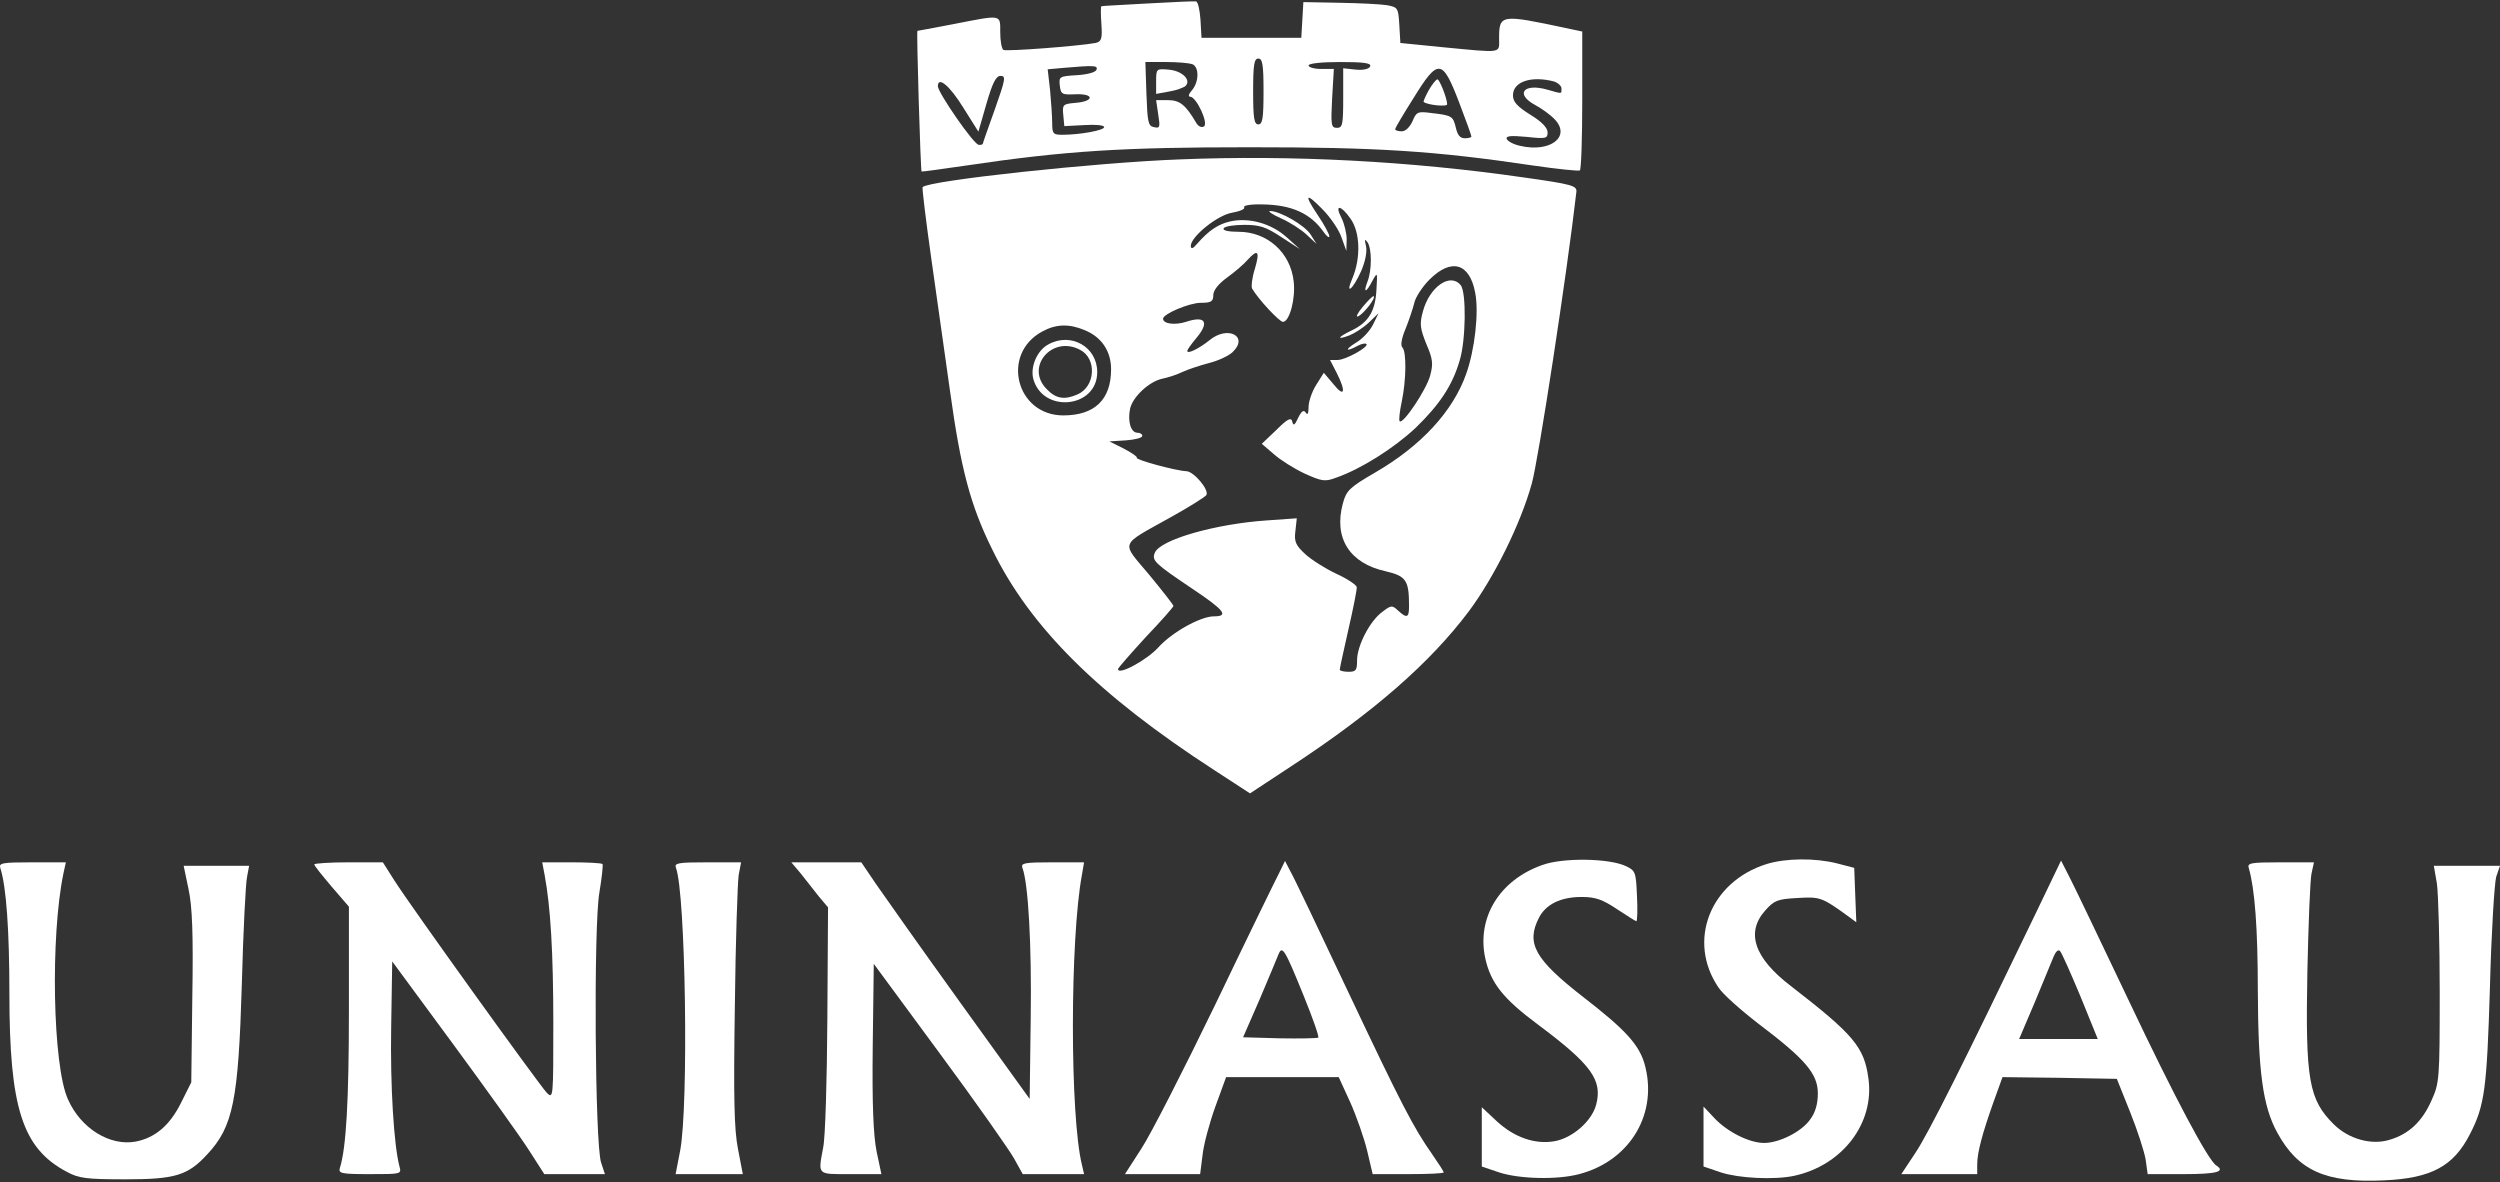
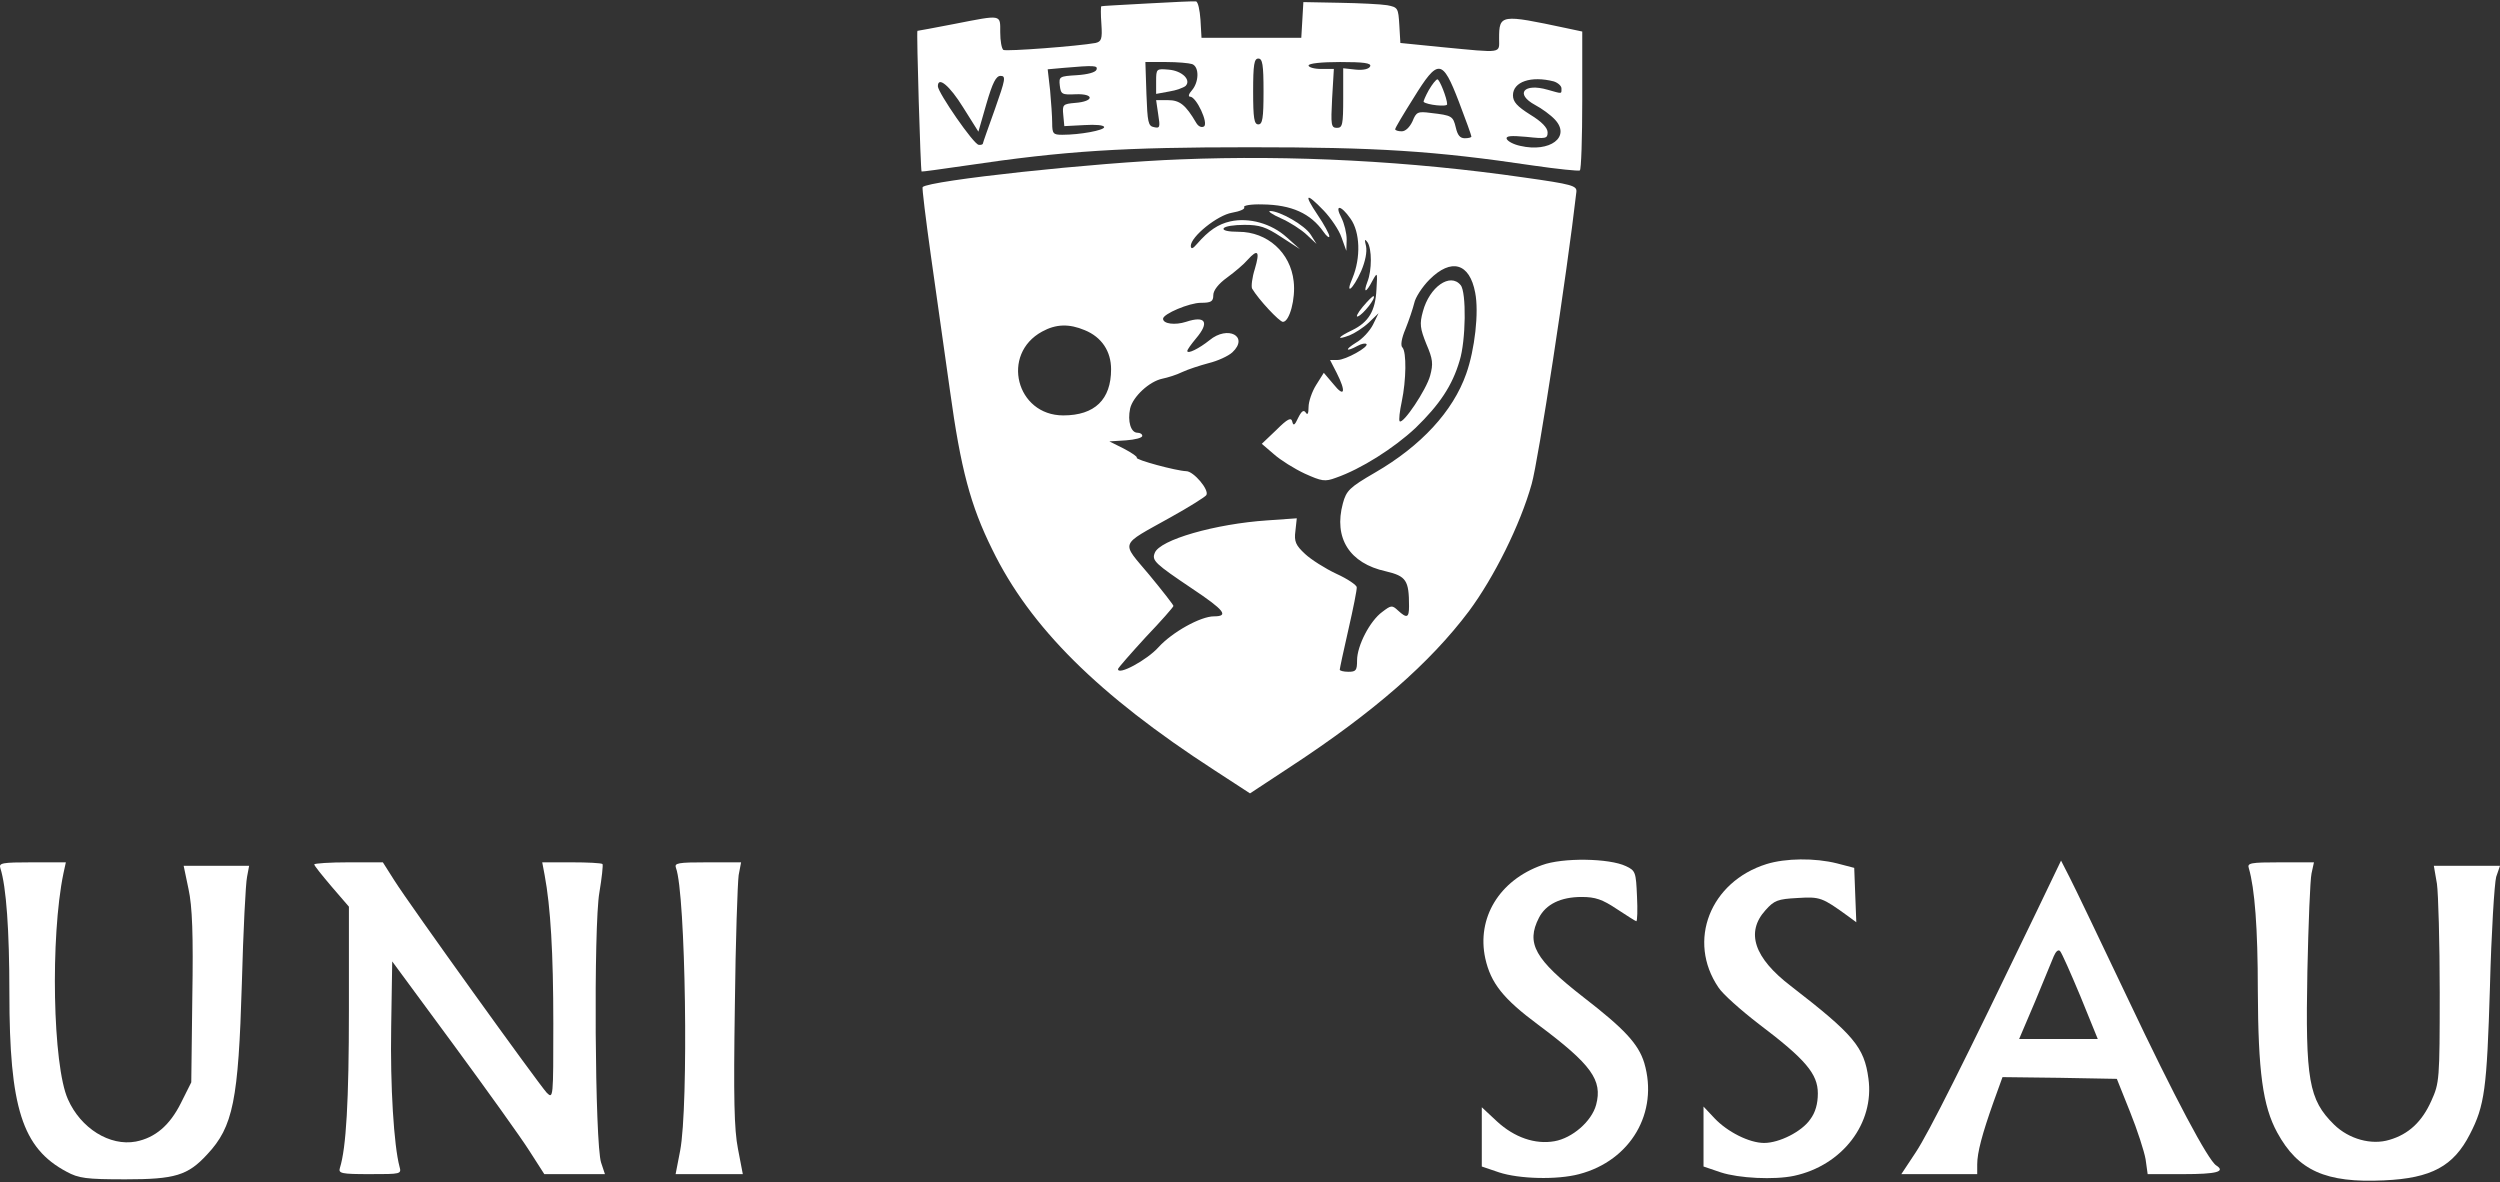
<svg xmlns="http://www.w3.org/2000/svg" width="184" height="87" viewBox="0 0 184 87" fill="none">
  <rect x="0" y="0" width="184" height="87" fill="#333333" stroke="none" />
  <path d="M84.454 0.256C82.643 0.358 81.088 0.435 81.062 0.46C81.011 0.46 81.011 1.072 81.062 1.76C81.139 2.882 81.062 3.061 80.629 3.163C79.379 3.392 74.076 3.8 73.846 3.673C73.719 3.571 73.617 3.01 73.617 2.372C73.617 1.047 73.77 1.072 70.251 1.76C68.797 2.041 67.573 2.27 67.522 2.27C67.446 2.27 67.752 12.572 67.828 12.623C67.854 12.648 69.307 12.444 71.067 12.189C78.436 11.093 82.643 10.838 91.975 10.838C101.308 10.838 105.515 11.093 112.884 12.189C114.644 12.444 116.148 12.597 116.276 12.546C116.378 12.495 116.454 10.149 116.454 7.37V2.321L115.256 2.066C110.462 1.047 110.334 1.047 110.334 2.831C110.334 3.953 110.666 3.902 106.127 3.469L103.067 3.163L102.991 1.862C102.914 0.588 102.889 0.537 102.098 0.384C101.639 0.307 100.084 0.231 98.605 0.205L95.928 0.154L95.851 1.48L95.775 2.78H92.103H88.431L88.355 1.454C88.304 0.741 88.176 0.129 88.023 0.103C87.896 0.078 86.289 0.154 84.454 0.256ZM92.996 6.733C92.996 8.722 92.919 9.155 92.613 9.155C92.307 9.155 92.231 8.722 92.231 6.733C92.231 4.744 92.307 4.31 92.613 4.31C92.919 4.31 92.996 4.744 92.996 6.733ZM87.743 4.718C88.278 4.922 88.253 6.044 87.717 6.656C87.488 6.911 87.437 7.115 87.59 7.115C88.049 7.115 88.967 9.079 88.61 9.308C88.431 9.41 88.202 9.308 88.049 9.053C87.258 7.702 86.825 7.37 85.958 7.37H85.091L85.244 8.416C85.397 9.359 85.371 9.461 84.938 9.359C84.504 9.283 84.454 9.002 84.377 6.911L84.3 4.565H85.83C86.672 4.565 87.513 4.642 87.743 4.718ZM100.849 4.871C100.773 5.075 100.365 5.177 99.804 5.126L98.86 5.024V7.217C98.86 9.181 98.809 9.41 98.401 9.41C97.968 9.41 97.942 9.206 98.044 7.243L98.172 5.075H97.228C96.718 5.075 96.31 4.948 96.31 4.82C96.31 4.667 97.254 4.565 98.631 4.565C100.365 4.565 100.926 4.642 100.849 4.871ZM80.705 5.126C80.629 5.33 80.042 5.483 79.252 5.534C77.977 5.611 77.926 5.636 78.002 6.299C78.079 6.937 78.155 6.988 79.175 6.937C80.578 6.886 80.527 7.472 79.124 7.574C78.232 7.651 78.181 7.702 78.257 8.467L78.334 9.283L79.813 9.206C80.629 9.155 81.266 9.206 81.266 9.359C81.266 9.589 79.507 9.92 78.181 9.92C77.518 9.92 77.441 9.844 77.441 9.053C77.441 8.594 77.365 7.523 77.288 6.656L77.11 5.101L78.232 4.999C80.578 4.795 80.807 4.82 80.705 5.126ZM107.377 7.498C107.887 8.824 108.295 9.971 108.295 10.047C108.295 10.124 108.065 10.175 107.81 10.175C107.453 10.175 107.275 9.945 107.147 9.385C106.943 8.543 106.867 8.492 105.311 8.314C104.342 8.186 104.24 8.237 103.96 8.926C103.756 9.359 103.45 9.665 103.169 9.665C102.889 9.665 102.685 9.589 102.685 9.512C102.685 9.41 103.297 8.39 104.036 7.217C105.847 4.285 106.153 4.31 107.377 7.498ZM73.234 8.008C72.75 9.359 72.342 10.507 72.342 10.557C72.342 10.634 72.189 10.685 72.036 10.659C71.679 10.659 69.027 6.809 69.027 6.35C69.027 5.585 69.894 6.299 70.888 7.906L72.01 9.691L72.597 7.651C73.056 6.07 73.311 5.585 73.642 5.585C74.05 5.585 73.999 5.84 73.234 8.008ZM114.363 5.993C114.669 6.095 114.924 6.325 114.924 6.503C114.924 6.937 115.001 6.911 113.904 6.605C112.145 6.095 111.482 6.911 112.986 7.727C113.471 7.982 114.134 8.467 114.44 8.798C115.638 10.073 114.083 11.246 111.89 10.736C111.405 10.634 110.972 10.405 110.895 10.226C110.819 9.996 111.201 9.971 112.349 10.073C113.777 10.226 113.904 10.2 113.904 9.742C113.904 9.41 113.471 8.951 112.629 8.441C111.66 7.829 111.354 7.498 111.354 7.013C111.354 6.019 112.68 5.56 114.363 5.993Z" fill="white" />
  <path d="M85.091 5.993V6.911L86.06 6.733C86.57 6.656 87.106 6.452 87.259 6.325C87.692 5.891 87.004 5.203 86.009 5.126C85.117 5.05 85.091 5.05 85.091 5.993Z" fill="white" />
  <path d="M105.159 6.631C104.904 7.09 104.751 7.472 104.776 7.498C105.031 7.727 106.51 7.88 106.51 7.676C106.51 7.243 105.949 5.84 105.796 5.84C105.694 5.84 105.414 6.197 105.159 6.631Z" fill="white" />
  <path d="M86.876 11.73C80.629 11.96 68.364 13.286 67.905 13.77C67.854 13.821 68.134 16.116 68.517 18.845C68.899 21.573 69.537 26.035 69.919 28.763C70.71 34.501 71.424 37.203 73.03 40.442C75.809 46.153 80.833 51.151 89.375 56.684L92.001 58.393L94.984 56.429C101.13 52.401 105.26 48.78 108.116 44.98C109.952 42.507 111.89 38.631 112.731 35.623C113.216 33.94 115.332 20.145 116.021 14.127C116.072 13.668 115.74 13.566 112.119 13.056C103.807 11.858 95.061 11.399 86.876 11.73ZM97.432 15.504C97.942 16.04 98.554 16.932 98.733 17.468L99.09 18.462L99.115 17.62C99.115 17.162 98.937 16.448 98.733 16.04C98.197 15.02 98.682 15.071 99.396 16.091C100.11 17.085 100.161 18.972 99.549 20.451C98.962 21.802 99.574 21.318 100.186 19.941C100.492 19.227 100.62 18.538 100.543 18.131C100.416 17.62 100.441 17.544 100.645 17.825C100.977 18.309 100.977 19.89 100.645 20.731C100.314 21.598 100.543 21.573 101.002 20.68C101.384 19.992 101.384 20.017 101.308 21.292C101.232 22.899 100.722 23.715 99.523 24.301C98.452 24.811 98.299 25.066 99.319 24.684C99.702 24.531 100.339 24.123 100.747 23.74L101.461 23.052L101.053 23.893C100.824 24.352 100.263 24.964 99.804 25.219C98.937 25.755 99.039 25.933 99.931 25.449C100.212 25.296 100.492 25.245 100.569 25.321C100.773 25.525 99.039 26.494 98.452 26.494H97.891L98.376 27.438C99.09 28.84 98.962 29.299 98.146 28.279L97.432 27.438L96.871 28.33C96.565 28.814 96.31 29.554 96.31 29.962C96.31 30.446 96.234 30.574 96.106 30.37C95.953 30.14 95.8 30.242 95.545 30.752C95.29 31.313 95.188 31.364 95.112 31.033C95.035 30.701 94.78 30.803 93.939 31.645L92.868 32.665L93.76 33.43C94.245 33.863 95.265 34.501 96.03 34.858C97.279 35.419 97.509 35.469 98.325 35.163C100.161 34.526 102.583 32.996 104.189 31.492C105.949 29.783 106.892 28.381 107.428 26.545C107.887 25.092 107.938 21.496 107.504 20.986C106.739 20.043 105.209 21.114 104.725 22.924C104.47 23.842 104.521 24.174 104.98 25.321C105.464 26.443 105.49 26.774 105.26 27.642C104.98 28.687 103.271 31.237 103.016 31.007C102.94 30.931 103.016 30.268 103.169 29.554C103.501 27.973 103.526 25.908 103.22 25.576C103.067 25.449 103.144 24.913 103.45 24.199C103.705 23.562 103.985 22.72 104.087 22.312C104.164 21.904 104.674 21.114 105.209 20.578C106.816 18.972 108.167 19.354 108.575 21.547C108.856 22.975 108.55 25.729 107.912 27.514C106.943 30.268 104.597 32.818 101.206 34.781C99.319 35.877 99.09 36.107 98.835 37.05C98.146 39.6 99.319 41.462 101.996 42.048C103.501 42.405 103.705 42.711 103.705 44.623C103.705 45.465 103.552 45.541 102.889 44.929C102.455 44.522 102.379 44.547 101.741 45.032C100.824 45.694 99.88 47.53 99.88 48.601C99.88 49.341 99.804 49.443 99.243 49.443C98.886 49.443 98.605 49.366 98.605 49.29C98.605 49.213 98.886 47.887 99.243 46.332C99.6 44.776 99.88 43.374 99.855 43.221C99.855 43.068 99.192 42.609 98.35 42.227C97.534 41.844 96.489 41.181 96.055 40.773C95.367 40.136 95.239 39.855 95.341 39.09L95.443 38.147L93.276 38.3C89.451 38.555 85.346 39.728 84.989 40.697C84.76 41.258 85.014 41.487 87.743 43.323C90.114 44.904 90.471 45.363 89.349 45.363C88.355 45.363 86.264 46.536 85.269 47.632C84.428 48.576 82.261 49.749 82.286 49.239C82.312 49.137 83.23 48.091 84.326 46.893C85.448 45.72 86.366 44.675 86.366 44.598C86.366 44.522 85.55 43.476 84.581 42.303C82.49 39.804 82.337 40.212 86.162 38.07C87.539 37.305 88.712 36.566 88.788 36.438C89.018 36.056 87.845 34.679 87.309 34.679C86.57 34.654 83.535 33.838 83.663 33.685C83.74 33.634 83.306 33.328 82.72 33.022L81.649 32.486L82.873 32.41C83.535 32.359 84.071 32.231 84.071 32.078C84.071 31.951 83.918 31.849 83.714 31.849C83.23 31.849 82.975 31.007 83.178 30.064C83.382 29.197 84.581 28.075 85.55 27.871C85.932 27.794 86.595 27.59 87.003 27.387C87.437 27.183 88.304 26.902 88.967 26.724C89.604 26.57 90.395 26.213 90.701 25.933C91.95 24.76 90.369 23.919 89.018 25.041C88.253 25.653 87.386 26.086 87.386 25.831C87.386 25.729 87.666 25.347 88.023 24.913C89.043 23.715 88.737 23.205 87.284 23.689C86.493 23.944 85.601 23.842 85.601 23.46C85.601 23.103 87.539 22.287 88.38 22.287C89.145 22.287 89.298 22.185 89.298 21.726C89.298 21.369 89.681 20.884 90.318 20.425C90.879 20.017 91.568 19.431 91.823 19.125C92.588 18.284 92.74 18.488 92.358 19.788C92.154 20.425 92.078 21.088 92.154 21.241C92.638 22.057 94.168 23.689 94.423 23.689C94.908 23.689 95.367 21.981 95.214 20.706C94.984 18.59 93.276 17.06 91.16 17.06C90.395 17.06 89.961 16.958 90.063 16.805C90.14 16.652 90.828 16.55 91.593 16.55C92.715 16.55 93.174 16.703 94.296 17.442L95.673 18.334L94.704 17.468C93.582 16.448 91.924 15.989 90.548 16.295C89.655 16.499 88.967 16.958 88.1 17.952C87.794 18.309 87.666 18.36 87.641 18.105C87.641 17.416 89.604 15.836 90.675 15.657C91.262 15.555 91.67 15.377 91.568 15.249C91.491 15.122 92.078 15.02 92.919 15.045C95.061 15.071 96.463 15.708 97.407 17.06C97.636 17.391 97.84 17.544 97.84 17.391C97.84 17.238 97.458 16.524 96.973 15.81C95.928 14.255 96.106 14.127 97.432 15.504ZM79.838 24.301C81.088 24.811 81.776 25.857 81.776 27.183C81.776 29.401 80.578 30.574 78.257 30.574C74.79 30.574 73.642 26.061 76.702 24.403C77.722 23.842 78.691 23.817 79.838 24.301Z" fill="white" />
  <path d="M94.271 16.065C94.908 16.346 95.75 16.881 96.158 17.264L96.897 17.952L96.464 17.264C96.03 16.575 94.194 15.53 93.48 15.53C93.276 15.53 93.633 15.785 94.271 16.065Z" fill="white" />
  <path d="M100.288 22.593C99.906 23.052 99.753 23.383 99.957 23.281C100.339 23.128 101.283 21.93 101.104 21.802C101.053 21.751 100.696 22.108 100.288 22.593Z" fill="white" />
-   <path d="M77.161 25.347C76.345 25.78 75.835 26.953 76.039 27.845C76.702 30.446 80.756 30.064 80.756 27.386C80.756 25.525 78.819 24.429 77.161 25.347ZM79.507 25.755C80.731 26.392 80.629 28.432 79.328 29.018C78.359 29.452 77.722 29.35 77.059 28.661C75.402 27.029 77.442 24.633 79.507 25.755Z" fill="white" />
  <path d="M113.496 63.671C110.334 64.793 108.677 67.572 109.315 70.53C109.723 72.366 110.64 73.513 113.216 75.426C117.143 78.358 117.959 79.505 117.474 81.316C117.143 82.54 115.715 83.764 114.414 83.993C112.986 84.248 111.456 83.713 110.182 82.54L109.06 81.494V83.687V85.855L110.334 86.288C111.813 86.773 114.593 86.849 116.225 86.416C120.024 85.421 122.089 81.877 121.018 78.231C120.585 76.828 119.565 75.732 116.531 73.386C112.961 70.606 112.298 69.434 113.267 67.547C113.777 66.552 114.873 66.017 116.403 66.017C117.423 66.017 117.933 66.195 119.004 66.909C119.743 67.394 120.381 67.802 120.432 67.802C120.508 67.802 120.534 66.96 120.483 65.966C120.406 64.206 120.381 64.079 119.667 63.747C118.443 63.161 115.001 63.11 113.496 63.671Z" fill="white" />
  <path d="M130.02 63.594C125.863 64.895 124.155 69.255 126.475 72.672C126.781 73.156 128.133 74.355 129.459 75.375C132.901 77.976 133.793 79.046 133.793 80.474C133.793 81.239 133.615 81.877 133.232 82.387C132.62 83.279 130.963 84.121 129.841 84.121C128.745 84.121 127.138 83.305 126.195 82.31L125.379 81.443V83.662V85.855L126.654 86.288C127.98 86.722 130.581 86.849 132.034 86.543C135.604 85.778 137.975 82.667 137.516 79.378C137.21 77.058 136.42 76.14 131.805 72.57C129.102 70.504 128.464 68.618 129.943 66.986C130.581 66.272 130.836 66.17 132.289 66.093C133.972 65.991 134.099 66.042 136.037 67.445L136.624 67.878L136.547 65.889L136.471 63.875L135.196 63.543C133.564 63.135 131.422 63.161 130.02 63.594Z" fill="white" />
  <path d="M0.028 63.9C0.462 65.252 0.691 68.49 0.691 73.08C0.691 81.52 1.634 84.503 4.898 86.237C5.791 86.722 6.326 86.798 9.233 86.798C12.879 86.798 13.823 86.518 15.251 84.962C17.163 82.922 17.546 80.984 17.8 72.391C17.902 68.541 18.081 64.997 18.183 64.538L18.336 63.722H15.939H13.517L13.874 65.43C14.154 66.705 14.231 68.796 14.154 73.411L14.078 79.659L13.313 81.188C12.497 82.82 11.426 83.738 9.998 84.019C8.086 84.376 5.944 83.05 5 80.908C3.878 78.435 3.7 68.949 4.669 64.283L4.847 63.467H2.374C0.13 63.467 -0.099 63.518 0.028 63.9Z" fill="white" />
  <path d="M23.13 63.62C23.13 63.722 23.716 64.436 24.405 65.252L25.68 66.731V74.329C25.68 81.061 25.476 84.503 25.017 85.957C24.889 86.365 25.119 86.416 27.21 86.416C29.53 86.416 29.555 86.416 29.402 85.855C28.994 84.325 28.714 79.965 28.791 75.579L28.867 70.76L33.355 76.854C35.828 80.219 38.352 83.738 38.965 84.707L40.061 86.416H42.279H44.523L44.243 85.574C43.784 84.248 43.682 68.133 44.115 65.685C44.294 64.614 44.396 63.671 44.345 63.594C44.268 63.518 43.248 63.467 42.05 63.467H39.908L40.086 64.41C40.52 66.731 40.724 70.122 40.724 75.324C40.724 80.806 40.724 80.908 40.239 80.424C39.627 79.76 30.142 66.578 29.02 64.793L28.179 63.467H25.654C24.277 63.467 23.13 63.544 23.13 63.62Z" fill="white" />
  <path d="M49.75 63.875C50.464 65.736 50.694 81.392 50.056 84.707L49.725 86.416H52.198H54.671L54.314 84.554C54.034 83.126 53.983 80.832 54.085 74.049C54.136 69.281 54.289 64.946 54.365 64.41L54.544 63.467H52.07C49.878 63.467 49.623 63.518 49.75 63.875Z" fill="white" />
-   <path d="M58.93 64.283C59.287 64.742 59.899 65.507 60.256 65.966L60.944 66.782L60.893 74.992C60.868 79.505 60.74 83.764 60.587 84.452C60.205 86.518 60.103 86.416 62.602 86.416H64.871L64.514 84.733C64.284 83.56 64.182 81.341 64.233 77.007L64.31 70.938L69.155 77.517C71.832 81.137 74.28 84.631 74.637 85.268L75.274 86.416H77.544H79.787L79.635 85.753C78.742 82.183 78.742 69.127 79.635 64.359L79.787 63.467H77.442C75.402 63.467 75.121 63.518 75.249 63.875C75.682 64.997 75.937 69.561 75.861 74.916L75.784 80.882L70.659 73.768C67.854 69.867 65.075 65.94 64.463 65.048L63.392 63.467H60.817H58.241L58.93 64.283Z" fill="white" />
-   <path d="M94.143 64.257C93.888 64.742 91.772 69.077 89.451 73.921C87.106 78.766 84.658 83.56 83.995 84.554L82.796 86.416H85.576H88.33L88.508 85.013C88.585 84.248 89.018 82.642 89.451 81.443L90.242 79.276H94.398H98.529L99.37 81.112C99.829 82.132 100.39 83.738 100.62 84.682L101.028 86.416H103.654C105.082 86.416 106.255 86.365 106.255 86.288C106.255 86.212 105.873 85.625 105.414 84.962C104.037 82.999 103.195 81.392 99.166 72.876C97.076 68.439 95.189 64.487 94.959 64.104L94.577 63.365L94.143 64.257ZM95.928 73.233C96.591 74.865 97.101 76.293 97.025 76.369C96.948 76.42 95.673 76.446 94.194 76.42L91.491 76.344L92.715 73.539C93.378 71.984 93.99 70.505 94.092 70.25C94.373 69.561 94.551 69.842 95.928 73.233Z" fill="white" />
  <path d="M149.857 67.164C144.554 78.18 141.953 83.381 140.984 84.835L139.938 86.416H142.718H145.523V85.702C145.523 84.835 145.88 83.483 146.721 81.112L147.384 79.276L151.591 79.327L155.799 79.404L156.768 81.826C157.303 83.152 157.813 84.733 157.915 85.319L158.068 86.416H160.72C163.117 86.416 163.831 86.237 163.117 85.778C162.53 85.421 160.057 80.781 156.64 73.564C154.626 69.332 152.688 65.277 152.331 64.589L151.693 63.34L149.857 67.164ZM153.121 73.335L154.396 76.471H151.515H148.608L149.781 73.717C150.393 72.213 151.03 70.709 151.158 70.377C151.311 70.02 151.489 69.867 151.617 69.995C151.744 70.122 152.407 71.626 153.121 73.335Z" fill="white" />
  <path d="M165.513 63.9C165.947 65.379 166.176 68.312 166.176 72.901C166.202 78.868 166.533 81.392 167.604 83.356C169.134 86.161 171.174 87.079 175.458 86.875C178.951 86.722 180.583 85.829 181.782 83.483C182.878 81.367 183.031 80.143 183.26 72.646C183.362 68.643 183.592 64.997 183.719 64.538L184 63.722H181.552H179.13L179.359 65.048C179.461 65.787 179.563 69.383 179.563 73.029C179.563 79.48 179.538 79.71 178.951 81.01C178.263 82.565 177.268 83.483 175.866 83.891C174.54 84.299 172.883 83.84 171.786 82.769C169.925 80.933 169.67 79.505 169.823 71.499C169.899 67.98 170.027 64.742 170.129 64.283L170.307 63.467H167.834C165.615 63.467 165.386 63.518 165.513 63.9Z" fill="white" />
</svg>